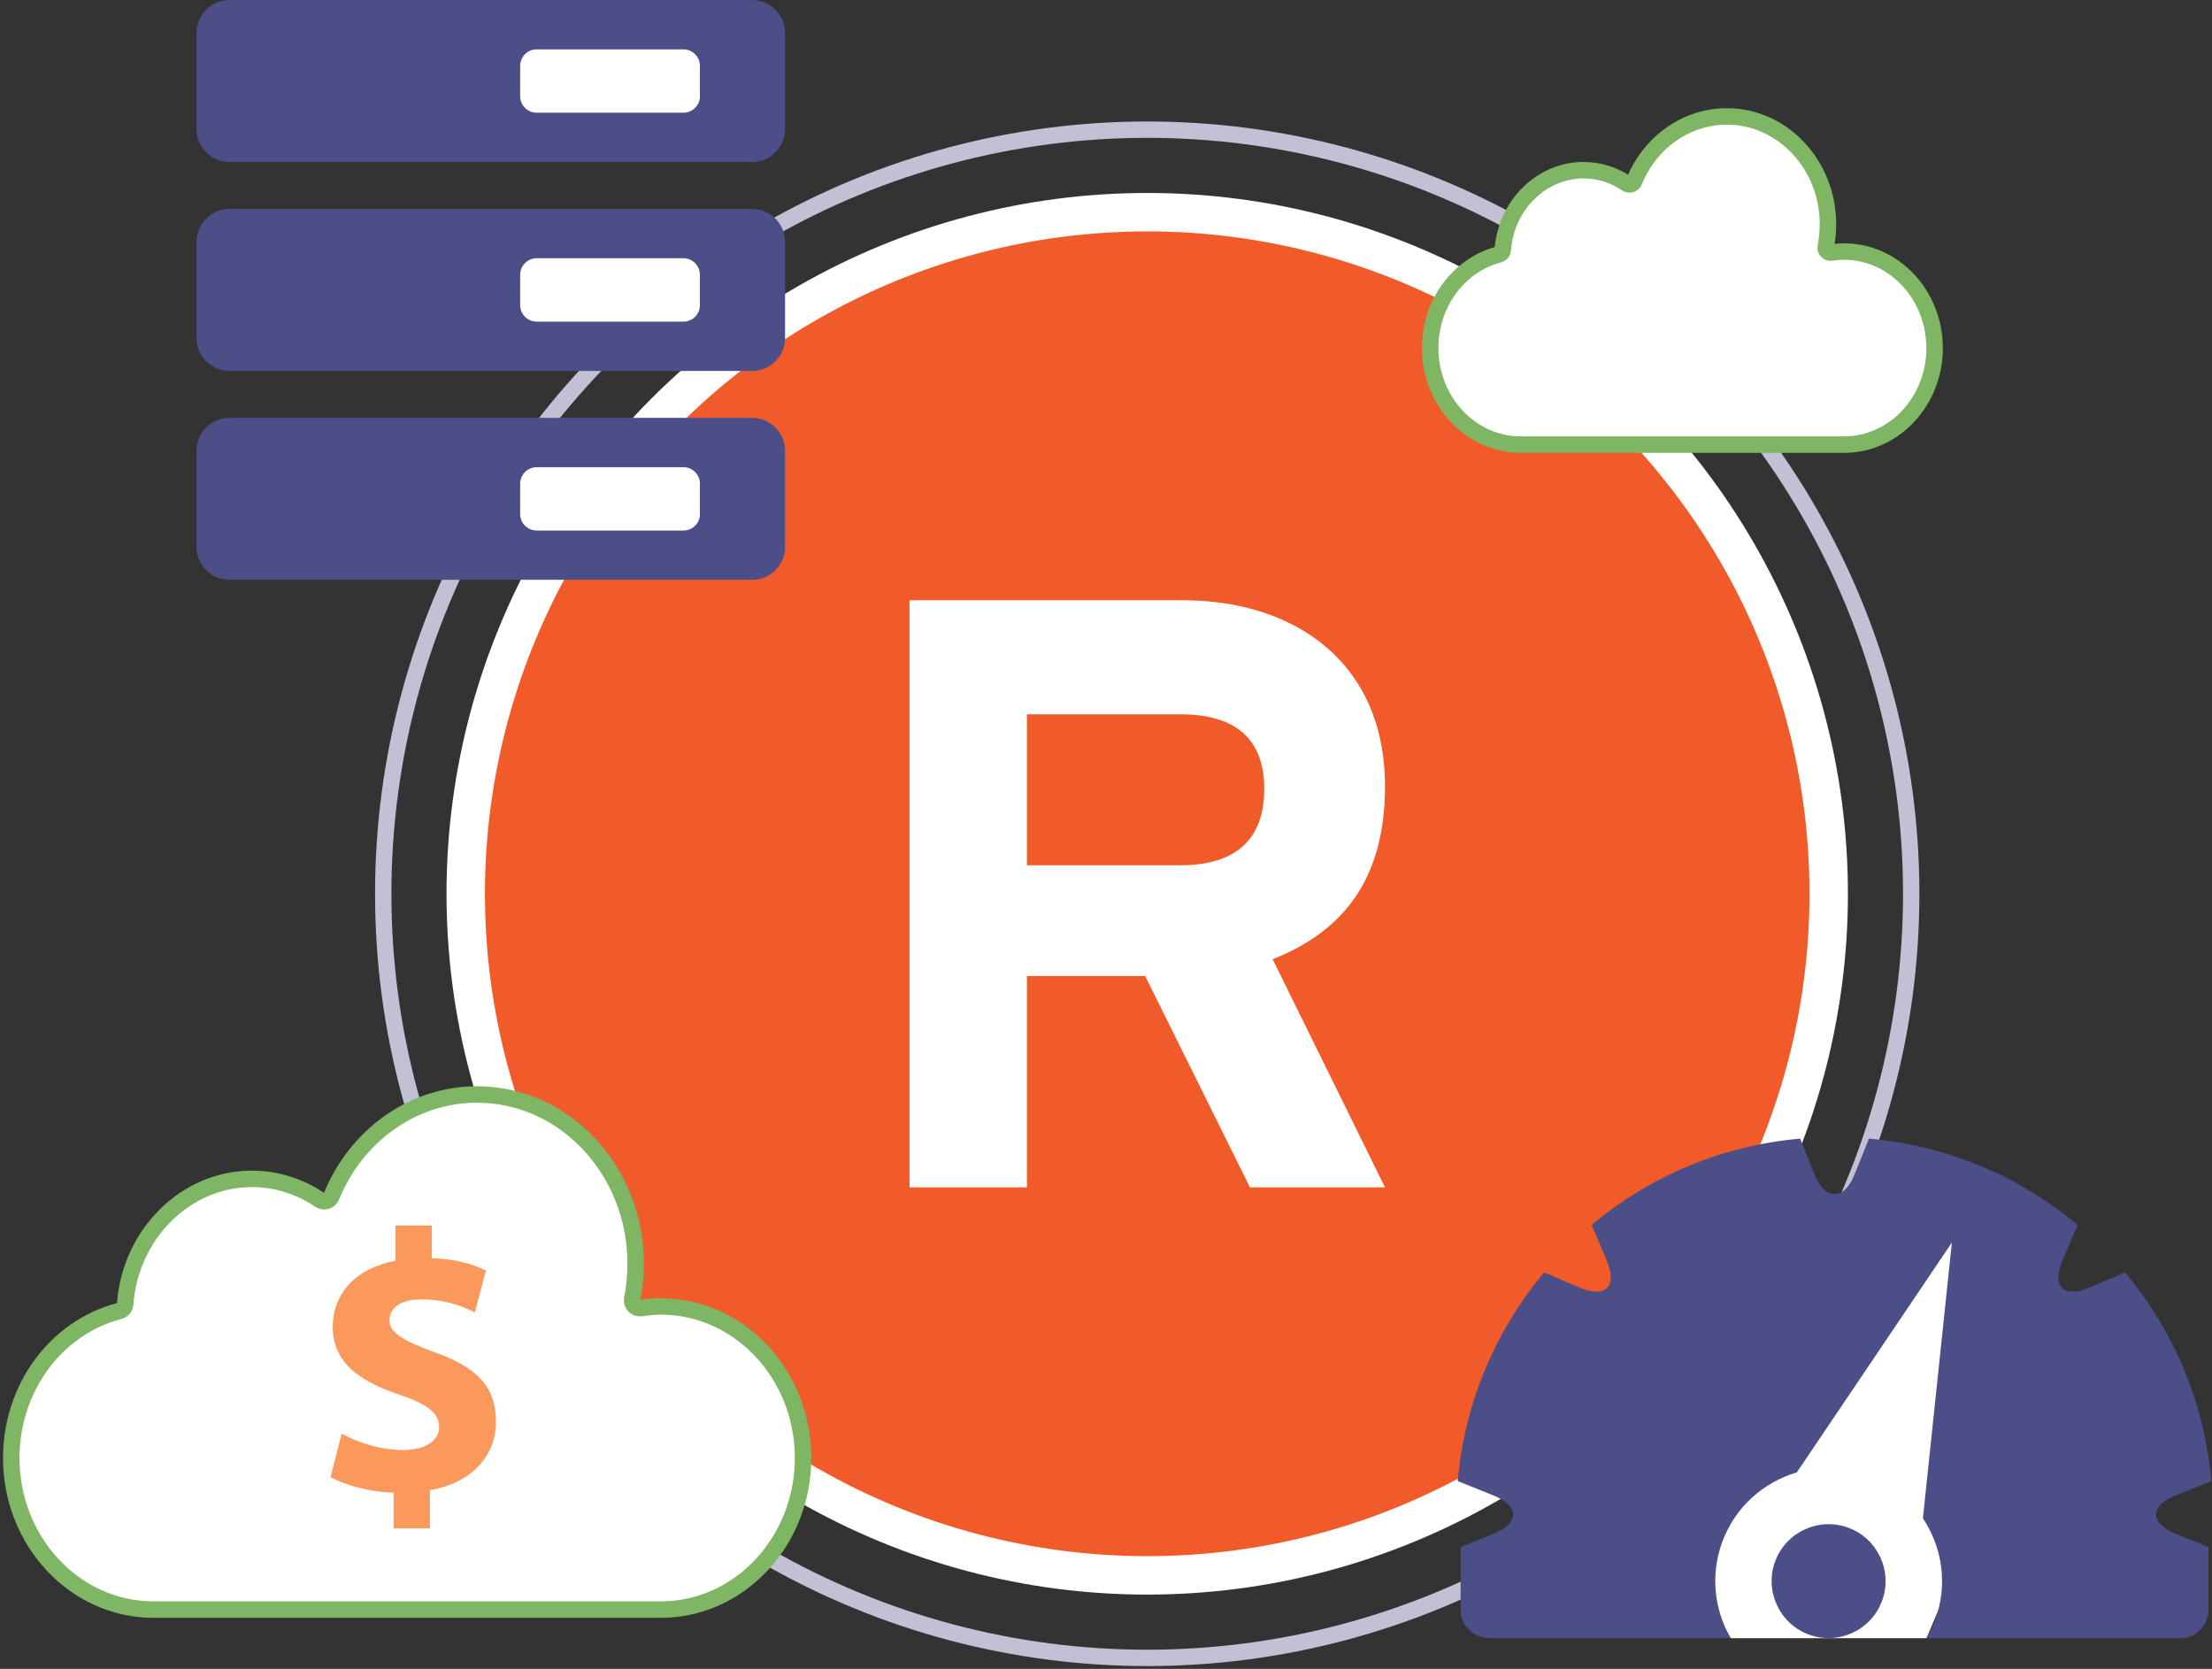
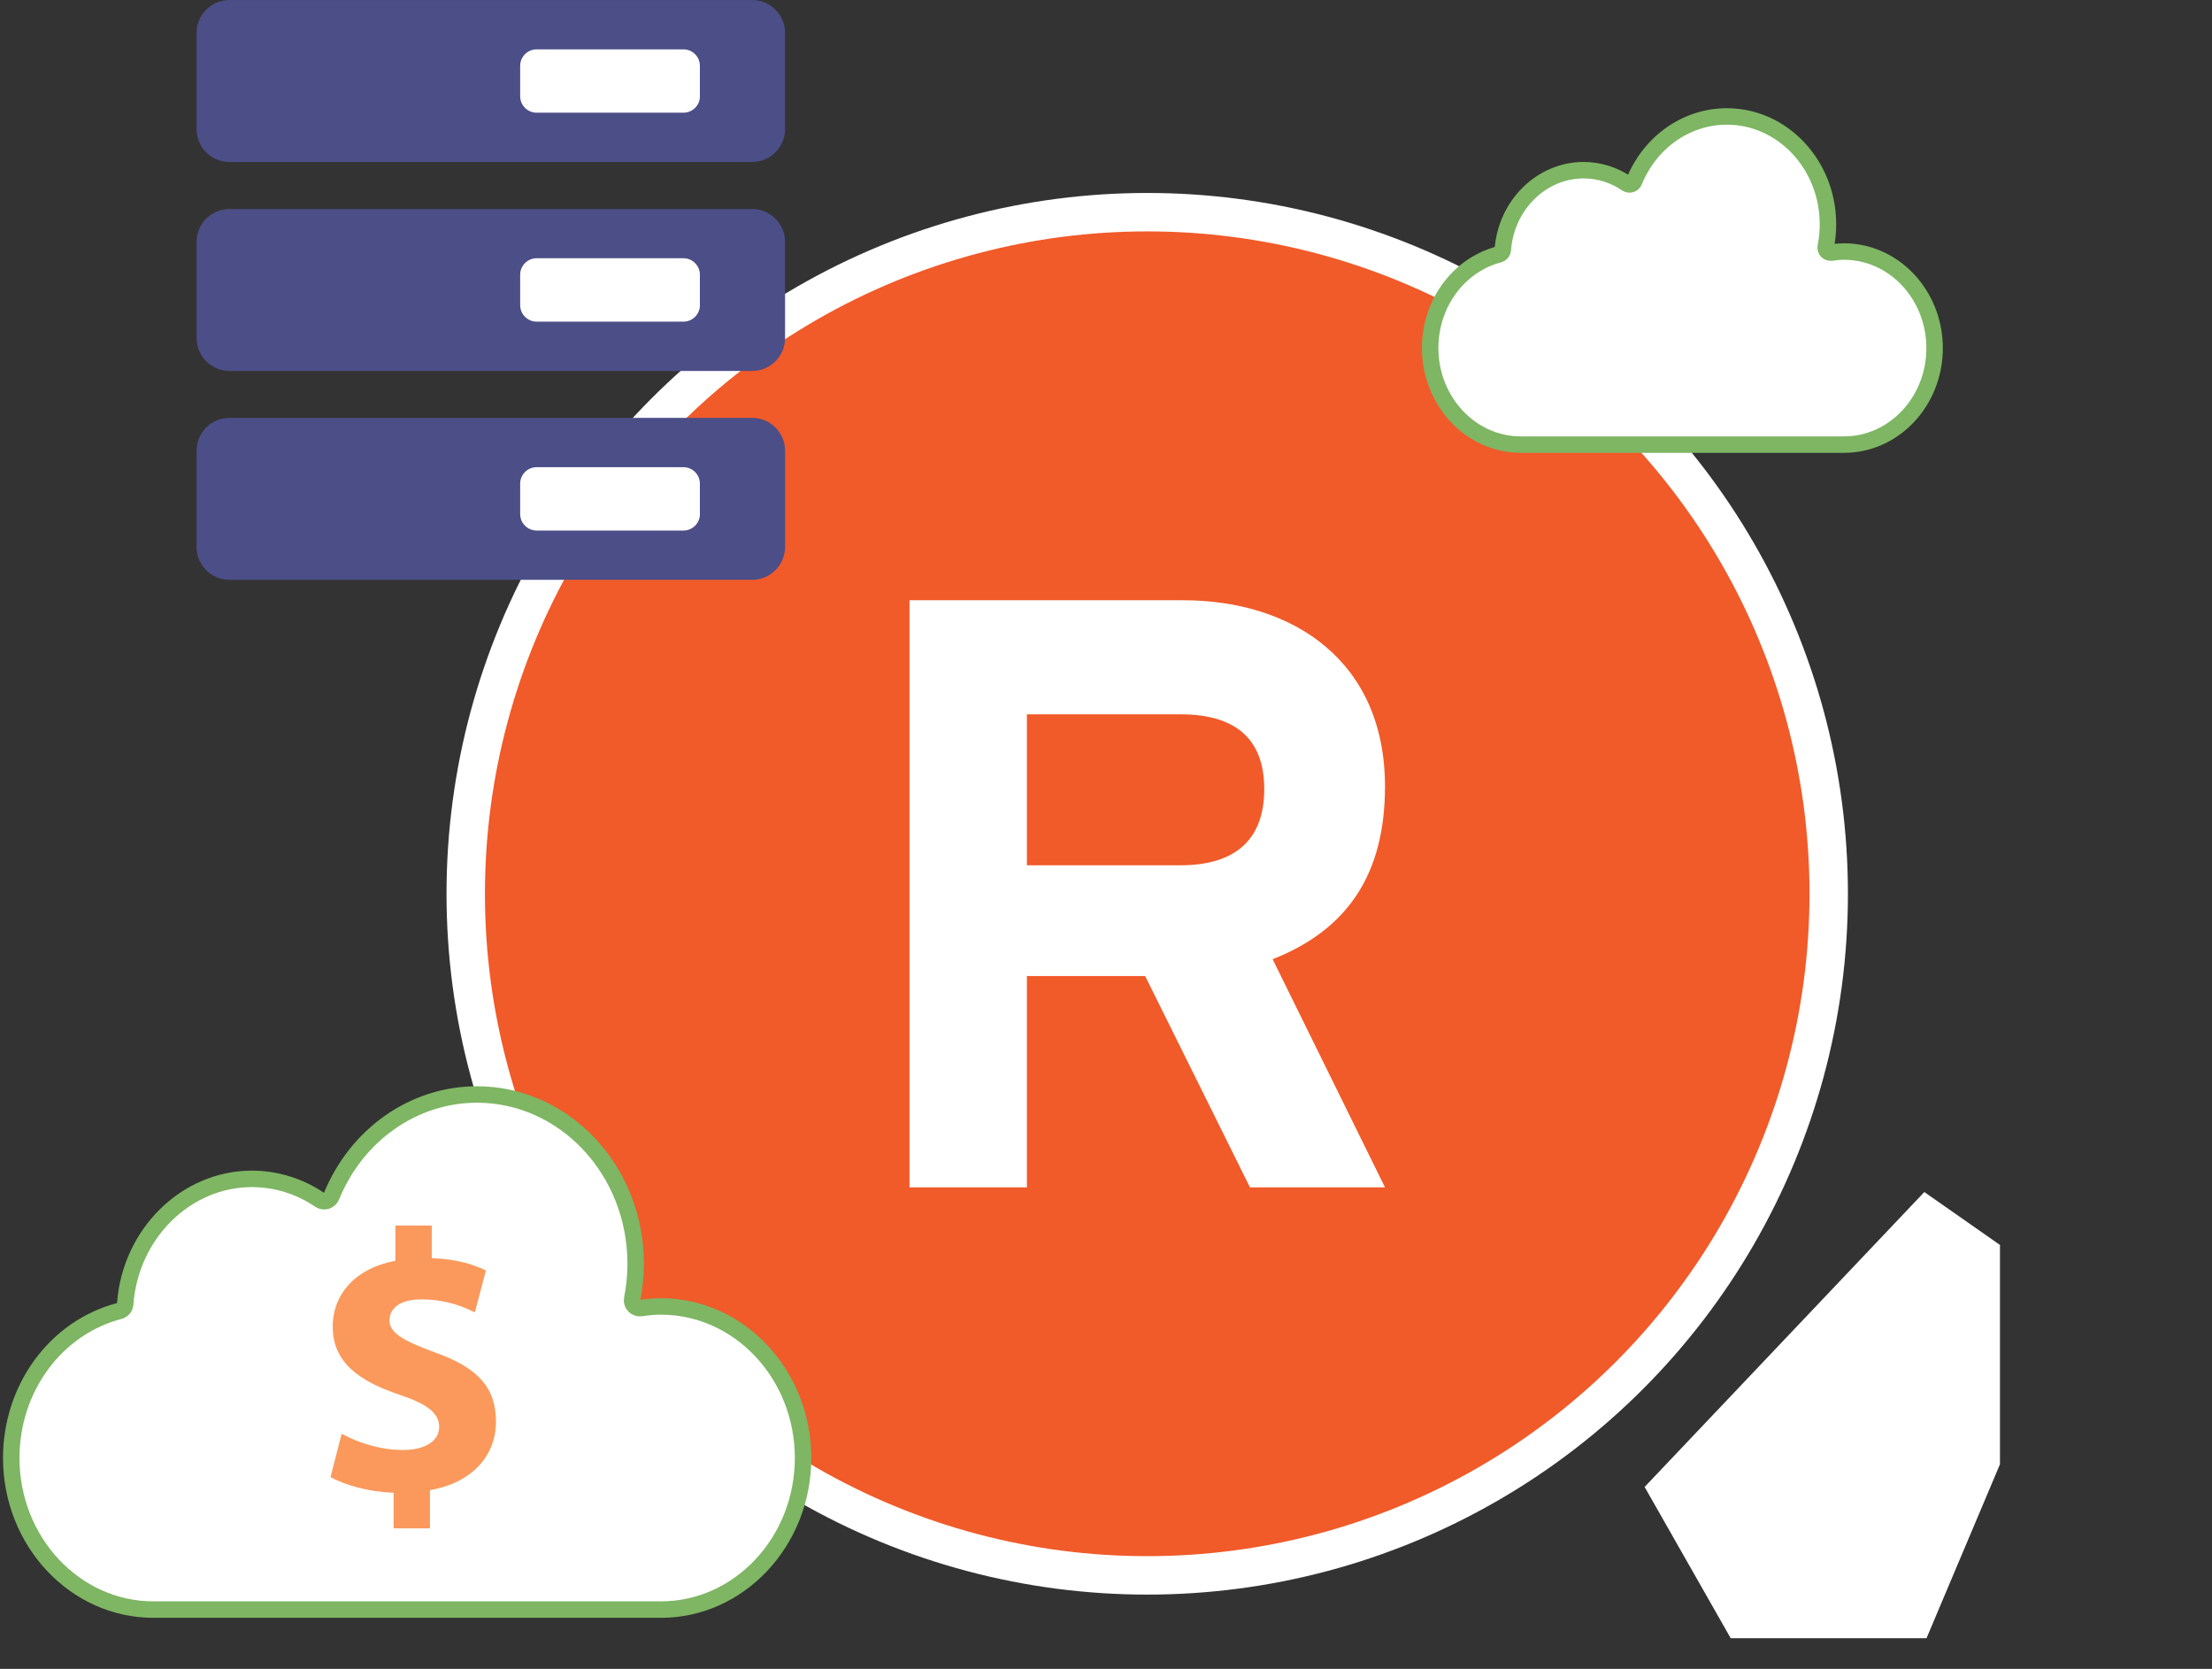
<svg xmlns="http://www.w3.org/2000/svg" version="1.1" id="Layer_1" x="0px" y="0px" width="403px" height="304px" viewBox="0 0 403 304" style="enable-background:new 0 0 403 304;" xml:space="preserve">
  <rect x="0" y="0" width="403" height="304" fill="#333333" stroke="none" />
  <style type="text/css">
	.st0{fill:#F15A29;stroke:#FFFFFF;stroke-width:7;stroke-miterlimit:10;}
	.st1{fill:none;stroke:#C2C0D5;stroke-width:2.98;stroke-linecap:round;stroke-miterlimit:10;}
	.st2{fill:#FFFFFF;stroke:#7EB663;stroke-width:3;stroke-miterlimit:10;}
	.st3{fill:#FFFFFF;}
	.st4{fill:#FA995B;}
	.st5{fill:#4C4E87;}
</style>
  <circle class="st0" cx="209.01" cy="162.81" r="124.16" />
-   <circle class="st1" cx="209.01" cy="162.81" r="139.19" />
  <path class="st2" d="M120.41,293.2H27.95c-14.28,0-25.9-12.39-25.9-27.61c0-12.73,8.1-23.75,19.71-26.79  c0.59-0.15,1.01-0.66,1.05-1.26c0.92-12.79,11.06-22.8,23.09-22.8c4.38,0,8.65,1.32,12.36,3.83c0.36,0.24,0.8,0.31,1.21,0.19  c0.41-0.12,0.74-0.43,0.91-0.82c4.6-11.28,15.01-18.57,26.53-18.57c15.94,0,28.9,13.82,28.9,30.81c0,2.18-0.21,4.34-0.63,6.43  c-0.09,0.45,0.05,0.92,0.37,1.25c0.32,0.33,0.78,0.49,1.24,0.42c1.3-0.2,2.49-0.3,3.63-0.3c14.28,0,25.89,12.39,25.89,27.61  C146.3,280.81,134.69,293.2,120.41,293.2z" />
  <path class="st3" d="M227.73,216.29l-19.1-38.5h-21.54v38.5H165.7V109.34h49.81c20.17,0,36.82,11.15,36.82,33.92  c0,16.04-6.88,26.12-20.47,31.47l20.47,41.56H227.73z M215.05,130.12h-27.96v27.5h27.96c9.93,0,15.28-4.58,15.28-13.9  C230.32,134.09,224.52,130.12,215.05,130.12z" />
  <path class="st4" d="M78.33,271.44v6.96h-6.62v-6.49c-4.53-0.13-8.92-1.42-11.49-2.84l2.02-7.91c2.84,1.55,6.83,2.97,11.22,2.97  c3.85,0,6.55-1.56,6.55-4.19c0-2.57-2.22-4.19-7.23-5.88c-7.23-2.43-12.16-5.81-12.16-12.37c0-6.02,4.19-10.68,11.42-12.03v-6.42  h6.62v5.95c4.54,0.14,7.58,1.15,9.87,2.23l-2.02,7.64c-1.69-0.81-4.87-2.36-9.74-2.36c-4.39,0-5.81,1.96-5.81,3.85  c0,2.16,2.37,3.65,8.11,5.74c8.11,2.84,11.29,6.55,11.29,12.71C90.36,265.02,86.17,270.09,78.33,271.44z" />
  <path class="st5" d="M137.06,0.01H41.8c-3.3,0-5.99,2.69-5.99,5.98v17.53c0,3.29,2.69,5.99,5.99,5.99h95.25  c3.29,0,5.98-2.69,5.98-5.99V5.99C143.04,2.7,140.34,0.01,137.06,0.01z" />
  <path class="st3" d="M127.52,17.54c0,1.64-1.35,2.99-3,2.99H97.77c-1.65,0-3-1.34-3-2.99v-5.56c0-1.65,1.35-2.99,3-2.99h26.74  c1.65,0,3,1.34,3,2.99V17.54z" />
  <path class="st5" d="M137.06,38.07H41.8c-3.3,0-5.99,2.69-5.99,5.98v17.53c0,3.29,2.69,5.99,5.99,5.99h95.25  c3.29,0,5.98-2.7,5.98-5.99V44.05C143.04,40.76,140.34,38.07,137.06,38.07z" />
  <path class="st3" d="M127.52,55.59c0,1.65-1.35,3-3,3H97.77c-1.65,0-3-1.35-3-3v-5.56c0-1.64,1.35-2.99,3-2.99h26.74  c1.65,0,3,1.35,3,2.99V55.59z" />
  <path class="st5" d="M137.06,76.12H41.8c-3.3,0-5.99,2.69-5.99,5.98v17.53c0,3.3,2.69,5.99,5.99,5.99h95.25  c3.29,0,5.98-2.69,5.98-5.99V82.1C143.04,78.81,140.34,76.12,137.06,76.12z" />
  <path class="st3" d="M127.52,93.65c0,1.65-1.35,2.99-3,2.99H97.77c-1.65,0-3-1.34-3-2.99v-5.56c0-1.64,1.35-2.99,3-2.99h26.74  c1.65,0,3,1.34,3,2.99V93.65z" />
  <polygon class="st3" points="315.31,298.41 350.99,298.41 364.37,266.73 364.37,226.78 350.59,217.14 299.63,270.86 " />
-   <path class="st5" d="M402.35,281.81L402.35,281.81v11.46c0,2.83-2.31,5.14-5.13,5.14h-46.22c0.61-1.05,1.15-2.15,1.58-3.33  c2.33-6.42,1.27-13.24-2.25-18.52l5.28-50.22l-28.25,41.87c-6.08,1.79-11.27,6.32-13.61,12.73c-2.18,6-1.41,12.35,1.56,17.46h-44.06  c-2.82,0-5.14-2.31-5.14-5.14v-11.46h0.01l5.95-2.39c4.81-1.93,4.81-5.09,0-7.01l-6.49-2.61c1.27-14.4,6.96-27.53,15.73-38.01  l6.44,2.75c4.76,2.04,6.99-0.19,4.96-4.96l-2.74-6.44c10.48-8.77,23.6-14.45,38-15.72l2.61,6.48c1,2.5,2.34,3.67,3.66,3.57  c1.32,0.1,2.66-1.07,3.66-3.57l2.6-6.48c14.41,1.27,27.53,6.95,38.01,15.72l-2.74,6.44c-2.04,4.76,0.19,6.99,4.96,4.96l6.44-2.75  c8.76,10.48,14.45,23.61,15.72,38.01l-6.48,2.61c-4.81,1.92-4.81,5.08,0,7.01L402.35,281.81z M336.7,278.27  c-5.38-1.96-11.35,0.82-13.31,6.2c-1.95,5.37,0.83,11.35,6.21,13.3v0h0.01c5.38,1.96,11.34-0.83,13.29-6.2  C344.87,286.19,342.08,280.22,336.7,278.27z" />
  <path class="st2" d="M335.97,80.99h-58.91c-9.1,0-16.5-7.89-16.5-17.59c0-8.11,5.16-15.13,12.56-17.07c0.37-0.1,0.64-0.42,0.67-0.8  C274.37,37.38,280.84,31,288.5,31c2.79,0,5.51,0.84,7.87,2.44c0.23,0.15,0.51,0.2,0.77,0.12c0.26-0.08,0.47-0.27,0.58-0.52  c2.93-7.19,9.56-11.83,16.9-11.83c10.15,0,18.41,8.81,18.41,19.63c0,1.39-0.14,2.77-0.4,4.1c-0.06,0.29,0.03,0.58,0.23,0.8  c0.2,0.21,0.5,0.31,0.79,0.27c0.83-0.13,1.59-0.19,2.31-0.19c9.1,0,16.5,7.89,16.5,17.59C352.47,73.1,345.07,80.99,335.97,80.99z" />
</svg>